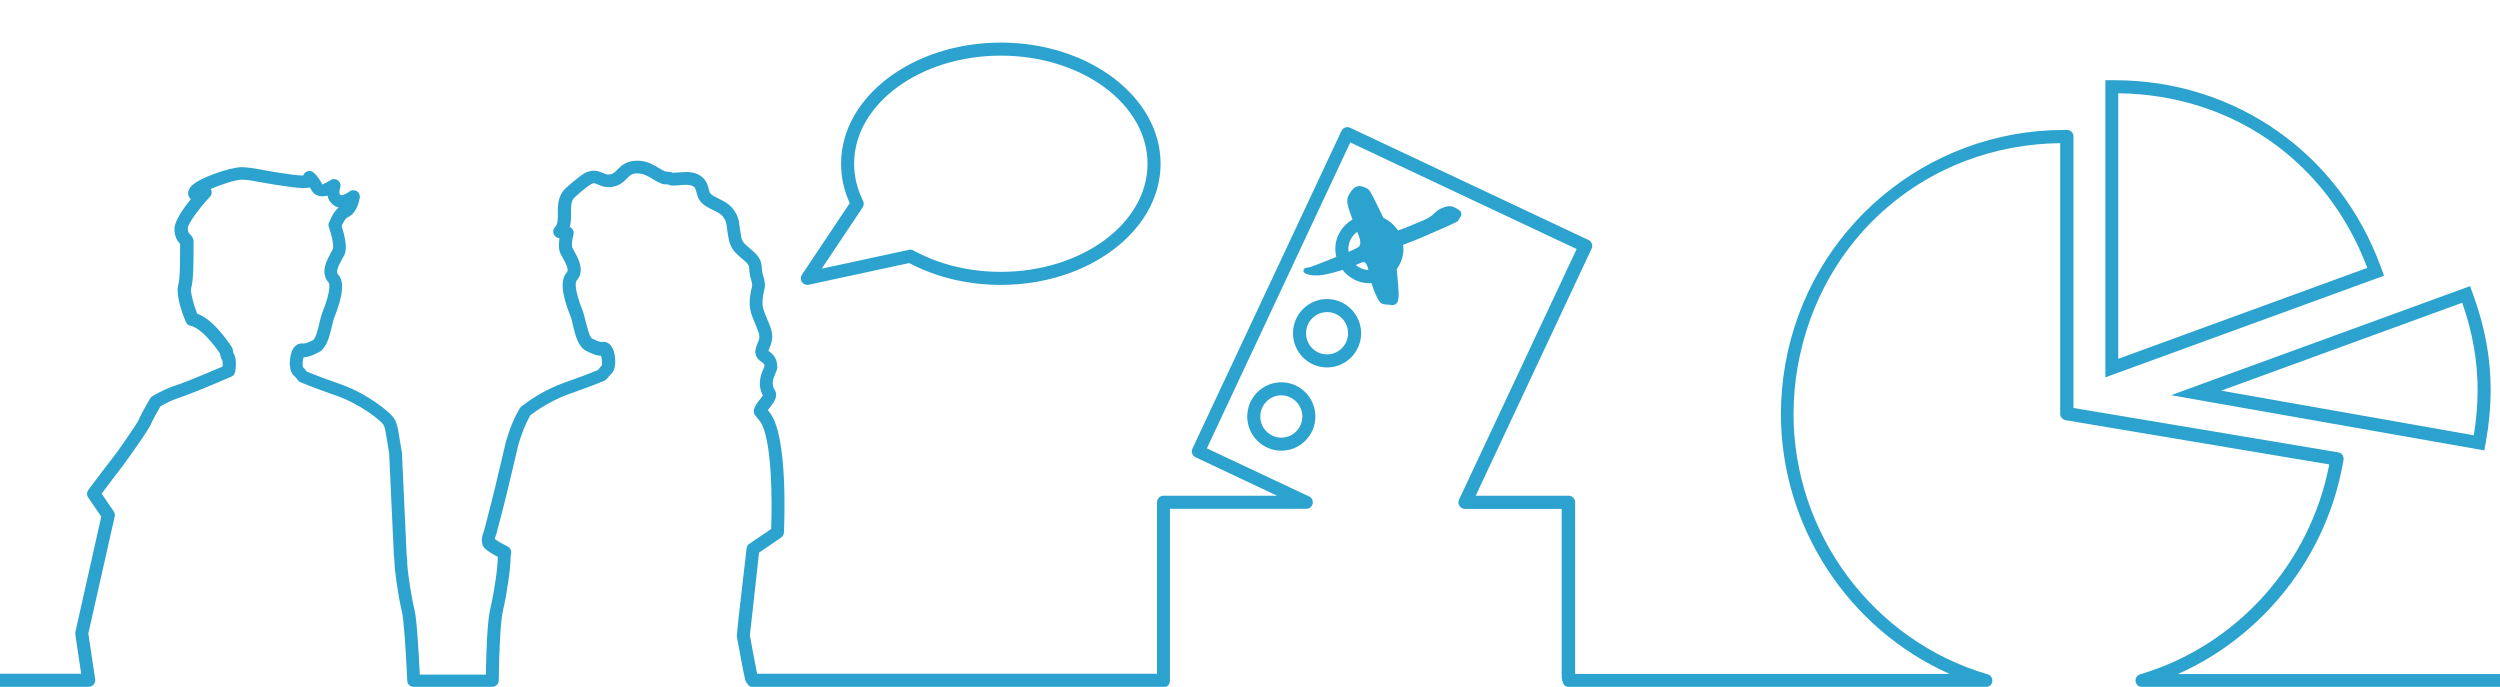
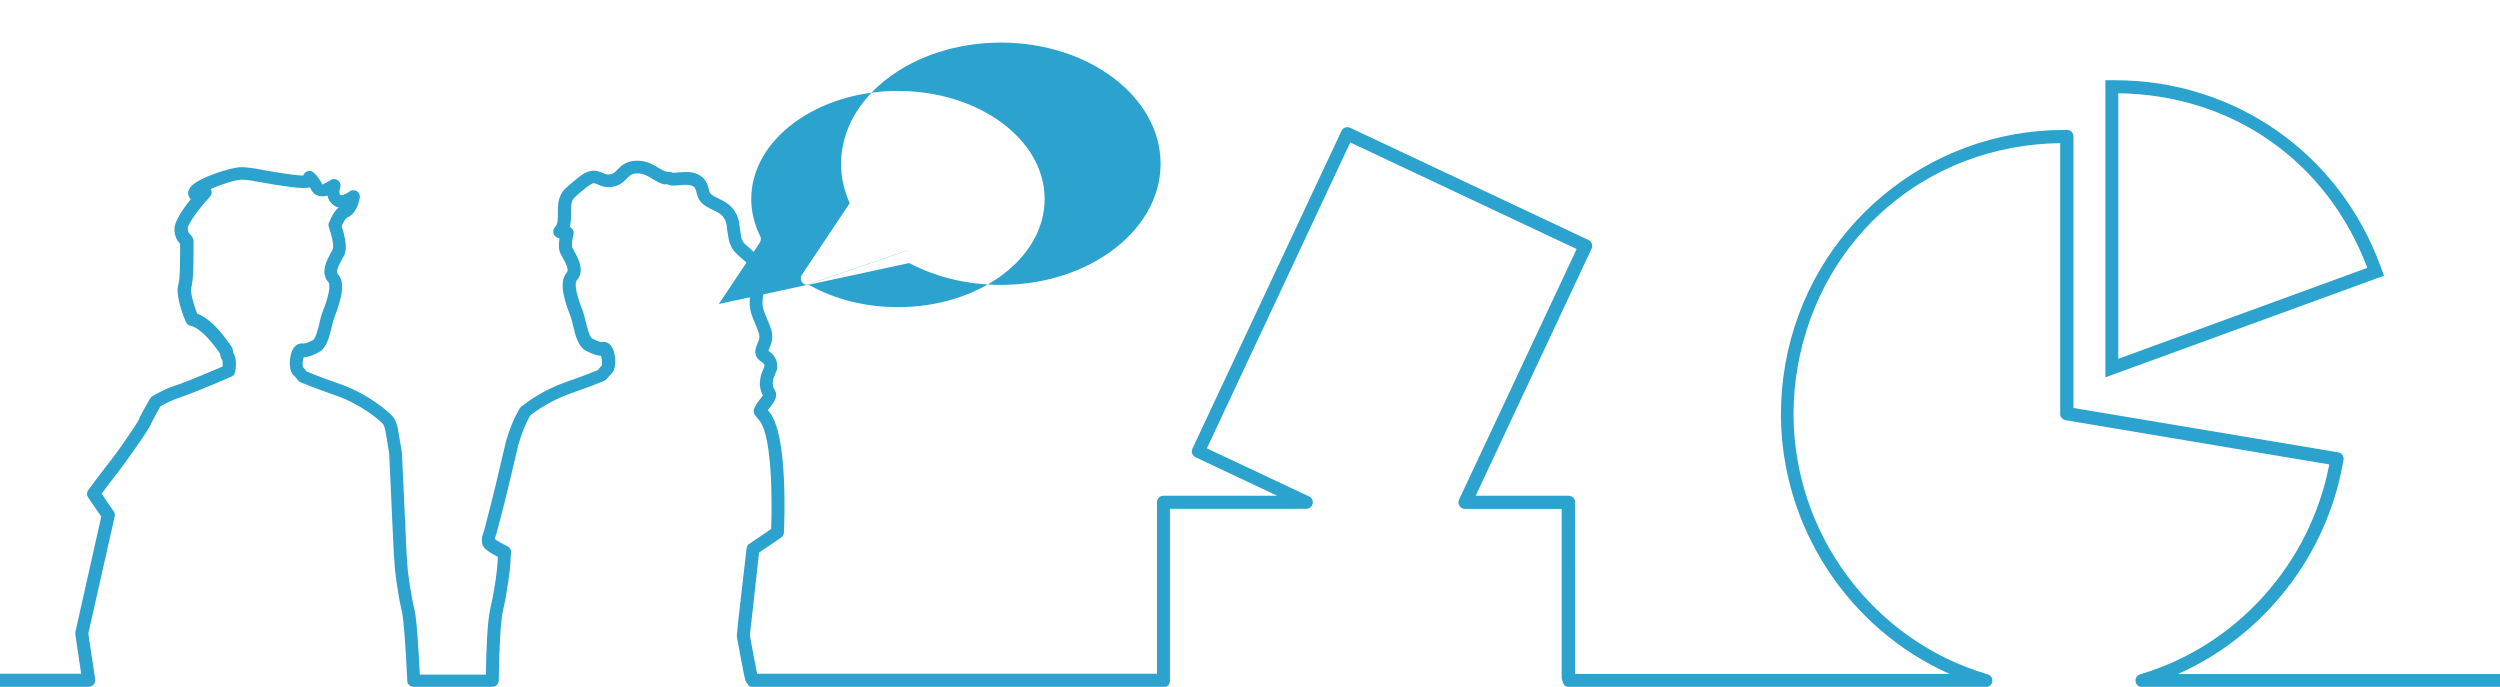
<svg xmlns="http://www.w3.org/2000/svg" xmlns:ns1="http://ns.adobe.com/AdobeIllustrator/10.0/" version="1.1" id="Fachbereiche" x="0px" y="0px" width="182px" height="50px" viewBox="0 0 182 50" xml:space="preserve">
  <switch>
    <g ns1:extraneous="self">
      <g id="_x36__Allgemeinbildung">
        <g id="MAthe_00000172429346940443540920000001607869981590651048_">
-           <path fill="#2BA3CE" d="M180.86,32.79l0.12-0.67c0.23-1.3,0.34-2.52,0.34-3.73c0-2.31-0.41-4.57-1.27-6.92l-0.23-0.64      l-21.77,7.94L180.86,32.79z M180.37,28.39c0,1.07-0.09,2.16-0.28,3.3l-18.39-3.25l17.55-6.4      C180.01,24.2,180.37,26.28,180.37,28.39z" />
          <path fill="#2BA3CE" d="M173.32,19.43c-3-8.25-10.6-13.59-19.37-13.59c0,0,0,0,0,0h-0.68v21.63l20.29-7.4L173.32,19.43z       M154.21,26.12V6.79c8.29,0.1,15.2,4.94,18.13,12.71L154.21,26.12z" />
        </g>
        <g id="Powi_00000082362596504711470470000002902649499546685841_">
-           <path fill="#2BA3CE" d="M106.03,15.17c-0.38-0.22-0.63-0.22-1.19,0.04c-0.39,0.18-0.46,0.51-1.17,0.81      c-0.88,0.37-1.48,0.63-1.9,0.76c-0.26-0.4-0.63-0.72-1.06-0.92c-0.12-0.28-0.24-0.48-0.39-0.8c-0.35-0.71-0.56-1.2-0.75-1.31      c-0.57-0.32-0.95-0.32-1.36,0.41c-0.26,0.46-0.11,0.8,0.25,1.82c-0.74,0.43-1.25,1.23-1.25,2.14c0,0.2,0.03,0.39,0.07,0.58      c-1.1,0.46-1.94,0.76-1.94,0.76c-0.19,0.04-0.33-0.01-0.42,0.15c-0.07,0.12-0.02,0.22,0.11,0.3c0.18,0.1,0.54,0.16,0.98,0.14      c0.22-0.01,0.89-0.13,1.73-0.4c0.45,0.58,1.16,0.97,1.95,0.97c0.05,0,0.1-0.01,0.15-0.02c0.18,0.58,0.4,1.07,0.54,1.28      c0.23,0.35,0.5,0.27,0.73,0.3c0.17,0.02,0.45,0.11,0.62-0.18c0.15-0.27,0.09-0.91,0-1.88c-0.02-0.21-0.03-0.37-0.05-0.53      c0.3-0.41,0.49-0.92,0.49-1.47c0-0.1-0.02-0.19-0.03-0.29c0.37-0.15,0.9-0.34,1.61-0.65c1.5-0.64,2.31-1.01,2.37-1.08      c0,0,0.16-0.23,0.19-0.29C106.51,15.49,106.31,15.33,106.03,15.17z M99.34,19.09c0.15,0.09,0.22,0.3,0.28,0.57      c-0.35-0.02-0.67-0.15-0.92-0.37C99.02,19.15,99.26,19.04,99.34,19.09z M98.81,16.88c0.18,0.44,0.3,0.77,0.16,1.03      c-0.06,0.1-0.36,0.24-0.79,0.42c-0.01-0.07-0.02-0.13-0.02-0.2C98.16,17.61,98.42,17.15,98.81,16.88z" />
-           <path fill="#2BA3CE" d="M96.61,21.77c-1.37,0-2.48,1.11-2.48,2.49c0,1.37,1.11,2.49,2.48,2.49s2.48-1.12,2.48-2.49      C99.09,22.89,97.97,21.77,96.61,21.77z M96.61,25.8c-0.85,0-1.53-0.69-1.53-1.54c0-0.85,0.69-1.54,1.53-1.54      c0.85,0,1.53,0.69,1.53,1.54C98.14,25.11,97.45,25.8,96.61,25.8z" />
-           <path fill="#2BA3CE" d="M90.8,30.32c0,1.37,1.11,2.49,2.48,2.49s2.48-1.12,2.48-2.49s-1.11-2.49-2.48-2.49      S90.8,28.95,90.8,30.32z M94.81,30.32c0,0.85-0.69,1.54-1.53,1.54c-0.85,0-1.53-0.69-1.53-1.54c0-0.85,0.69-1.54,1.53-1.54      C94.13,28.79,94.81,29.48,94.81,30.32z" />
-         </g>
+           </g>
        <g id="BB_Deutsch_00000030488899223280235260000010976127162471271584_">
          <path fill="#2BA3CE" d="M158.6,49.05c6.19-2.77,10.77-8.56,11.97-15.36l0.04-0.21c0.02-0.12-0.01-0.25-0.08-0.36      c-0.07-0.1-0.18-0.17-0.31-0.19l-19.27-3.23V9.93c0-0.26-0.21-0.47-0.47-0.47h-0.21c0,0,0,0,0,0c-10.02,0-18.56,7.18-20.3,17.06      c-0.21,1.19-0.32,2.41-0.32,3.61c0,8.22,4.93,15.66,12.28,18.93h-1.31h-25.95V36.56c0-0.26-0.21-0.47-0.47-0.47h-6.77      l8.44-17.99c0.11-0.24,0.01-0.52-0.23-0.63L98.29,9.3c-0.24-0.11-0.52-0.01-0.63,0.23L86.81,32.66      c-0.11,0.24-0.01,0.52,0.23,0.63l5.94,2.8H84.7c-0.26,0-0.47,0.21-0.47,0.47v12.49H55.12c-0.1-0.47-0.36-1.86-0.53-2.79      l0.67-6.03l1.6-1.09c0.12-0.08,0.2-0.22,0.21-0.37c0.03-0.71,0.3-7.01-1.02-8.72c-0.05-0.07-0.1-0.13-0.15-0.19      c0.06-0.08,0.12-0.17,0.18-0.24c0.24-0.31,0.61-0.77,0.31-1.25c-0.25-0.4-0.11-0.79,0.07-1.21c0.08-0.18,0.14-0.33,0.13-0.5      c-0.04-0.69-0.42-0.95-0.62-1.1c-0.01-0.01-0.02-0.01-0.03-0.02c0.01-0.04,0.03-0.1,0.07-0.19c0.37-0.8,0.21-1.25-0.13-2.05      l-0.07-0.17c-0.24-0.57-0.33-0.78-0.29-1.34c0.02-0.26,0.06-0.42,0.09-0.55c0.09-0.35,0.13-0.6-0.05-1.16      c-0.08-0.25-0.09-0.42-0.1-0.58c-0.03-0.43-0.1-0.75-0.69-1.26l-0.15-0.13c-0.61-0.52-0.62-0.53-0.73-1.29l-0.04-0.28      c-0.05-0.44-0.1-0.85-0.51-1.36c-0.3-0.37-0.69-0.56-1.04-0.73c-0.23-0.11-0.45-0.22-0.57-0.35c-0.06-0.06-0.09-0.19-0.13-0.33      c-0.09-0.35-0.23-0.88-0.94-1.14c-0.41-0.15-0.83-0.11-1.24-0.08c-0.14,0.01-0.28,0.02-0.41,0.03      c-0.15-0.06-0.32-0.08-0.56-0.09c-0.17-0.07-0.33-0.17-0.51-0.27c-0.34-0.2-0.72-0.44-1.23-0.5c-1.02-0.12-1.45,0.31-1.76,0.63      c-0.21,0.21-0.32,0.31-0.56,0.35c-0.2,0.03-0.33-0.03-0.51-0.11c-0.33-0.14-0.79-0.34-1.49,0.12c-0.15,0.1-1.24,0.94-1.45,1.27      c-0.34,0.52-0.33,1.07-0.33,1.56c0,0.48,0,0.78-0.21,1c-0.1,0.11-0.15,0.26-0.12,0.4c0.02,0.15,0.12,0.27,0.25,0.34      c0.05,0.03,0.11,0.05,0.2,0.07c-0.08,0.5-0.05,0.86,0.08,1.13c0.05,0.09,0.1,0.19,0.16,0.29c0.26,0.47,0.46,0.88,0.29,1.07      c-0.61,0.68-0.17,2.07,0.28,3.2c0.06,0.14,0.11,0.36,0.16,0.6c0.18,0.76,0.39,1.63,0.99,1.91l0.12,0.06      c0.25,0.12,0.58,0.28,0.95,0.29c0.06,0.2,0.09,0.56,0.05,0.71c-0.03,0.02-0.06,0.05-0.08,0.08l-0.2,0.25      c-0.26,0.11-1.04,0.42-2.46,0.92c-1.5,0.53-2.68,1.39-3.11,1.73c-0.04,0.03-0.08,0.07-0.1,0.11c-0.02,0.03-0.45,0.69-0.8,1.74      l-0.05,0.14c-0.08,0.23-0.18,0.57-0.18,0.57v0l-0.76,3.22c-0.39,1.63-0.85,3.3-0.84,3.3c-0.08,0.18-0.3,0.77,0,1.18      c0.15,0.2,0.59,0.47,1.01,0.69c-0.01,0.13-0.02,0.29-0.02,0.43c0,0.29-0.21,2.04-0.53,3.35c-0.21,0.86-0.29,2.99-0.32,4.79      h-4.81c-0.07-1.44-0.21-3.98-0.38-4.68c-0.31-1.31-0.53-3.06-0.53-3.35c0-0.34-0.05-0.73-0.05-0.73l-0.34-7.4      c-0.07-0.4-0.12-0.73-0.17-1c-0.12-0.76-0.18-1.11-0.37-1.44c-0.29-0.51-2-1.86-3.93-2.54c-1.42-0.5-2.2-0.81-2.46-0.92      l-0.2-0.25c-0.02-0.03-0.05-0.06-0.08-0.08c-0.04-0.15-0.02-0.51,0.05-0.71c0.38-0.01,0.7-0.17,0.95-0.29l0.12-0.06      c0.6-0.28,0.81-1.14,0.99-1.91c0.06-0.24,0.1-0.45,0.16-0.59c0.67-1.68,0.76-2.67,0.28-3.2c-0.17-0.19,0.03-0.6,0.29-1.07      c0.06-0.1,0.11-0.2,0.16-0.29c0.08-0.16,0.31-0.63-0.18-2.15c0.1-0.24,0.29-0.57,0.44-0.63c0.68-0.29,0.85-1.24,0.88-1.43      c0.03-0.19-0.06-0.39-0.23-0.48c-0.17-0.1-0.38-0.08-0.54,0.04c-0.19,0.16-0.54,0.31-0.63,0.25c-0.13-0.09-0.07-0.42-0.03-0.52      c0.07-0.19,0.01-0.41-0.15-0.54c-0.16-0.13-0.39-0.14-0.56-0.02c-0.22,0.15-0.55,0.28-0.58,0.32c-0.28-0.56-0.57-0.82-0.65-0.89      c-0.2-0.16-0.49-0.13-0.66,0.07c-0.04,0.05-0.07,0.11-0.09,0.16c-0.17,0-0.43-0.02-0.83-0.07c-0.9-0.12-1.58-0.24-2.11-0.34      c-0.65-0.12-1.12-0.2-1.56-0.2c-0.76,0-3.25,0.8-3.72,1.47c-0.27,0.38-0.12,0.66-0.05,0.76c0.02,0.03,0.05,0.06,0.09,0.1      c-0.55,0.68-1.19,1.59-1.19,2.16c0,0.6,0.23,0.9,0.41,1.09c0,0.08,0,0.19,0,0.32c0,0.6,0.01,2.2-0.13,2.65      c-0.23,0.77,0.36,2.28,0.55,2.72c0.06,0.15,0.21,0.26,0.37,0.28c0,0,0.48,0.09,1.19,0.85c0.39,0.42,0.71,0.85,0.92,1.16      c0.04,0.23,0.08,0.37,0.16,0.48c0.04,0.06,0.05,0.26,0.04,0.47c-2.1,0.9-3.1,1.28-3.57,1.43c-0.77,0.26-1.53,0.72-1.56,0.74      c-0.07,0.04-0.12,0.1-0.16,0.17c-0.51,0.88-0.78,1.41-0.81,1.53c-0.12,0.26-1.46,2.23-2.02,2.93c-0.54,0.68-1.66,2.19-1.66,2.19      c-0.12,0.16-0.13,0.38-0.01,0.55l0.95,1.39L5.49,46c-0.01,0.06-0.01,0.11-0.01,0.17c0,0,0.25,1.71,0.43,2.88l-5.91,0V50h6.46      c0.14,0,0.27-0.06,0.36-0.17c0.09-0.11,0.13-0.24,0.11-0.38c-0.15-0.94-0.43-2.9-0.5-3.33l1.92-8.52c0.03-0.13,0-0.26-0.07-0.37      L7.4,35.94c0.34-0.46,1.05-1.4,1.44-1.9c0.29-0.37,2.08-2.87,2.17-3.22c0.05-0.13,0.37-0.72,0.67-1.24      c0.22-0.13,0.75-0.42,1.27-0.59c0.72-0.24,2-0.75,3.8-1.53l0.09-0.04c0.15-0.06,0.25-0.19,0.28-0.35      c0.04-0.22,0.15-0.96-0.13-1.37c0,0-0.02-0.05-0.04-0.22c-0.01-0.07-0.03-0.14-0.07-0.2c-0.23-0.35-0.6-0.87-1.07-1.38      c-0.63-0.68-1.15-0.96-1.46-1.07c-0.28-0.73-0.51-1.6-0.43-1.87c0.16-0.54,0.17-1.79,0.17-2.93c0-0.2,0-0.34,0-0.39      c0.02-0.29-0.15-0.47-0.25-0.57c-0.09-0.1-0.17-0.18-0.17-0.46c0-0.29,0.75-1.36,1.61-2.28c0.15-0.16,0.17-0.39,0.06-0.57      c0.72-0.32,1.8-0.68,2.27-0.68c0.36,0,0.77,0.07,1.39,0.19c0.54,0.1,1.23,0.22,2.15,0.34c0.66,0.09,1.11,0.1,1.42,0.04      c0.03,0.05,0.06,0.11,0.09,0.17c0.11,0.22,0.3,0.37,0.54,0.44c0.21,0.06,0.43,0.03,0.64-0.02c0.05,0.26,0.19,0.51,0.44,0.69      c0.12,0.09,0.25,0.14,0.38,0.17c-0.37,0.31-0.58,0.79-0.66,1.01c-0.09,0.12-0.11,0.28-0.06,0.42c0.44,1.29,0.29,1.61,0.29,1.61      c-0.04,0.08-0.09,0.17-0.14,0.26c-0.3,0.55-0.8,1.46-0.17,2.16c0.01,0.01,0.29,0.35-0.46,2.21c-0.07,0.18-0.13,0.44-0.2,0.73      c-0.08,0.35-0.28,1.16-0.47,1.26l-0.13,0.06c-0.22,0.1-0.45,0.21-0.63,0.19c-0.14-0.02-0.62-0.03-0.84,0.74      c-0.1,0.36-0.23,1.3,0.28,1.66l0.23,0.28c0.05,0.06,0.11,0.11,0.18,0.14c0.03,0.01,0.79,0.34,2.62,0.98      c1.74,0.61,3.24,1.82,3.42,2.11c0.1,0.18,0.15,0.47,0.25,1.11c0.04,0.27,0.1,0.6,0.16,0.95l0.34,7.39      c0,0.01,0.05,0.35,0.05,0.64c0,0.36,0.22,2.18,0.55,3.57c0.11,0.47,0.26,2.42,0.38,4.95C29.64,49.8,29.85,50,30.11,50h5.73      c0.26,0,0.47-0.21,0.47-0.47c0.03-2.55,0.15-4.39,0.3-5.05c0.33-1.39,0.55-3.21,0.55-3.57c0-0.29,0.05-0.63,0.05-0.64      c0.03-0.2-0.08-0.4-0.26-0.49c-0.34-0.17-0.77-0.41-0.93-0.54c0.01-0.07,0.04-0.19,0.1-0.32c0,0,0.47-1.72,0.87-3.39l0.76-3.21      c0.02-0.06,0.1-0.31,0.16-0.49l0.05-0.14c0.25-0.75,0.55-1.28,0.65-1.46c0.38-0.29,1.46-1.06,2.78-1.53      c1.83-0.65,2.59-0.97,2.62-0.99c0.07-0.03,0.13-0.08,0.18-0.14l0.23-0.28c0.5-0.36,0.38-1.3,0.28-1.66      c-0.22-0.77-0.7-0.76-0.84-0.74c-0.18,0.03-0.41-0.08-0.63-0.19l-0.13-0.06c-0.19-0.1-0.38-0.92-0.47-1.26      c-0.07-0.29-0.13-0.55-0.2-0.73c-0.75-1.86-0.47-2.2-0.46-2.21c0.64-0.71,0.13-1.62-0.17-2.16c-0.05-0.09-0.1-0.18-0.14-0.26      c0,0-0.1-0.2,0.09-0.95c0.06-0.23-0.06-0.46-0.28-0.55c0.11-0.34,0.1-0.7,0.1-1.02c0-0.4-0.01-0.75,0.17-1.03      c0.12-0.16,0.95-0.85,1.19-1c0.27-0.18,0.33-0.15,0.59-0.04c0.23,0.1,0.55,0.24,1.01,0.18c0.58-0.08,0.89-0.39,1.11-0.62      c0.25-0.26,0.41-0.42,0.97-0.35c0.31,0.04,0.56,0.19,0.85,0.36c0.23,0.14,0.47,0.29,0.76,0.39c0.06,0.02,0.12,0.03,0.18,0.03      c0.03,0,0.06,0,0.09,0c0.15,0,0.16,0.01,0.16,0.01c0.07,0.05,0.16,0.07,0.25,0.08c0.2,0.01,0.41-0.01,0.61-0.03      c0.32-0.03,0.63-0.05,0.84,0.03c0.24,0.09,0.27,0.19,0.35,0.49c0.06,0.22,0.13,0.49,0.34,0.72c0.24,0.27,0.56,0.42,0.87,0.57      c0.28,0.14,0.55,0.26,0.71,0.47c0.24,0.3,0.26,0.48,0.31,0.88l0.04,0.31c0.16,1.08,0.35,1.28,1.05,1.88l0.15,0.13      c0.34,0.29,0.35,0.35,0.37,0.61c0.01,0.18,0.03,0.44,0.14,0.79c0.11,0.35,0.09,0.43,0.03,0.65c-0.04,0.17-0.09,0.38-0.12,0.71      c-0.06,0.79,0.1,1.16,0.36,1.78l0.07,0.17c0.31,0.75,0.33,0.88,0.14,1.29c-0.37,0.8-0.08,1.14,0.28,1.39      c0.15,0.1,0.2,0.14,0.22,0.29c-0.01,0.04-0.04,0.09-0.06,0.15c-0.17,0.39-0.51,1.17-0.06,1.99c-0.05,0.07-0.13,0.18-0.19,0.26      c-0.17,0.21-0.36,0.46-0.46,0.75c-0.05,0.16-0.02,0.33,0.09,0.45c0.1,0.12,0.21,0.25,0.33,0.41c0.9,1.17,0.91,5.86,0.83,7.86      l-1.59,1.08c-0.11,0.08-0.19,0.2-0.2,0.34l-0.6,5.2l-0.11,1.14c0,0.04,0,0.09,0.01,0.13c0.09,0.47,0.52,2.83,0.6,3.09      c0.01,0.05,0.04,0.1,0.06,0.14l0.13,0.2c0.09,0.13,0.24,0.21,0.39,0.21H84.7c0.26,0,0.47-0.21,0.47-0.47V37.04h9.93      c0.22,0,0.41-0.15,0.46-0.37c0.05-0.22-0.06-0.44-0.26-0.53l-7.44-3.5l10.44-22.27l16.48,7.76l-8.56,18.24      c-0.07,0.15-0.06,0.32,0.03,0.46c0.09,0.14,0.24,0.22,0.4,0.22h7.04v12.27c0,0.04,0.01,0.09,0.02,0.13l0.06,0.22      c0.06,0.21,0.24,0.35,0.46,0.35h26.84h3.5c0.24,0,0.44-0.17,0.47-0.41c0.03-0.23-0.11-0.46-0.34-0.52      c-8.32-2.44-14.13-10.23-14.13-18.95c0-1.15,0.1-2.31,0.3-3.44c1.67-9.5,9.51-16.16,19.11-16.28v19.7c0,0.23,0.17,0.43,0.4,0.47      l19.19,3.22c-1.38,7.23-6.75,13.21-13.77,15.28c-0.23,0.07-0.37,0.29-0.33,0.52c0.03,0.23,0.23,0.41,0.47,0.41H182v-0.95H158.6z      " />
-           <path fill="#2BA3CE" d="M58.77,20.74c-0.15,0-0.3-0.08-0.39-0.21c-0.11-0.16-0.11-0.37,0-0.53l3.48-5.21      c-0.42-0.93-0.63-1.89-0.63-2.87c0-4.86,5.22-8.82,11.63-8.82s11.63,3.96,11.63,8.82s-5.22,8.82-11.63,8.82      c-2.4,0-4.7-0.55-6.67-1.59l-7.32,1.58C58.84,20.73,58.8,20.74,58.77,20.74z M66.26,18.17c0.08,0,0.16,0.02,0.23,0.06      c1.86,1.02,4.06,1.56,6.37,1.56c5.89,0,10.68-3.53,10.68-7.87s-4.79-7.87-10.68-7.87c-5.89,0-10.68,3.53-10.68,7.87      c0,0.92,0.22,1.83,0.65,2.7c0.08,0.15,0.06,0.33-0.03,0.48l-2.98,4.46l6.34-1.37C66.19,18.17,66.23,18.17,66.26,18.17z" />
+           <path fill="#2BA3CE" d="M58.77,20.74c-0.15,0-0.3-0.08-0.39-0.21c-0.11-0.16-0.11-0.37,0-0.53l3.48-5.21      c-0.42-0.93-0.63-1.89-0.63-2.87c0-4.86,5.22-8.82,11.63-8.82s11.63,3.96,11.63,8.82s-5.22,8.82-11.63,8.82      c-2.4,0-4.7-0.55-6.67-1.59l-7.32,1.58C58.84,20.73,58.8,20.74,58.77,20.74z c0.08,0,0.16,0.02,0.23,0.06      c1.86,1.02,4.06,1.56,6.37,1.56c5.89,0,10.68-3.53,10.68-7.87s-4.79-7.87-10.68-7.87c-5.89,0-10.68,3.53-10.68,7.87      c0,0.92,0.22,1.83,0.65,2.7c0.08,0.15,0.06,0.33-0.03,0.48l-2.98,4.46l6.34-1.37C66.19,18.17,66.23,18.17,66.26,18.17z" />
        </g>
      </g>
    </g>
  </switch>
</svg>